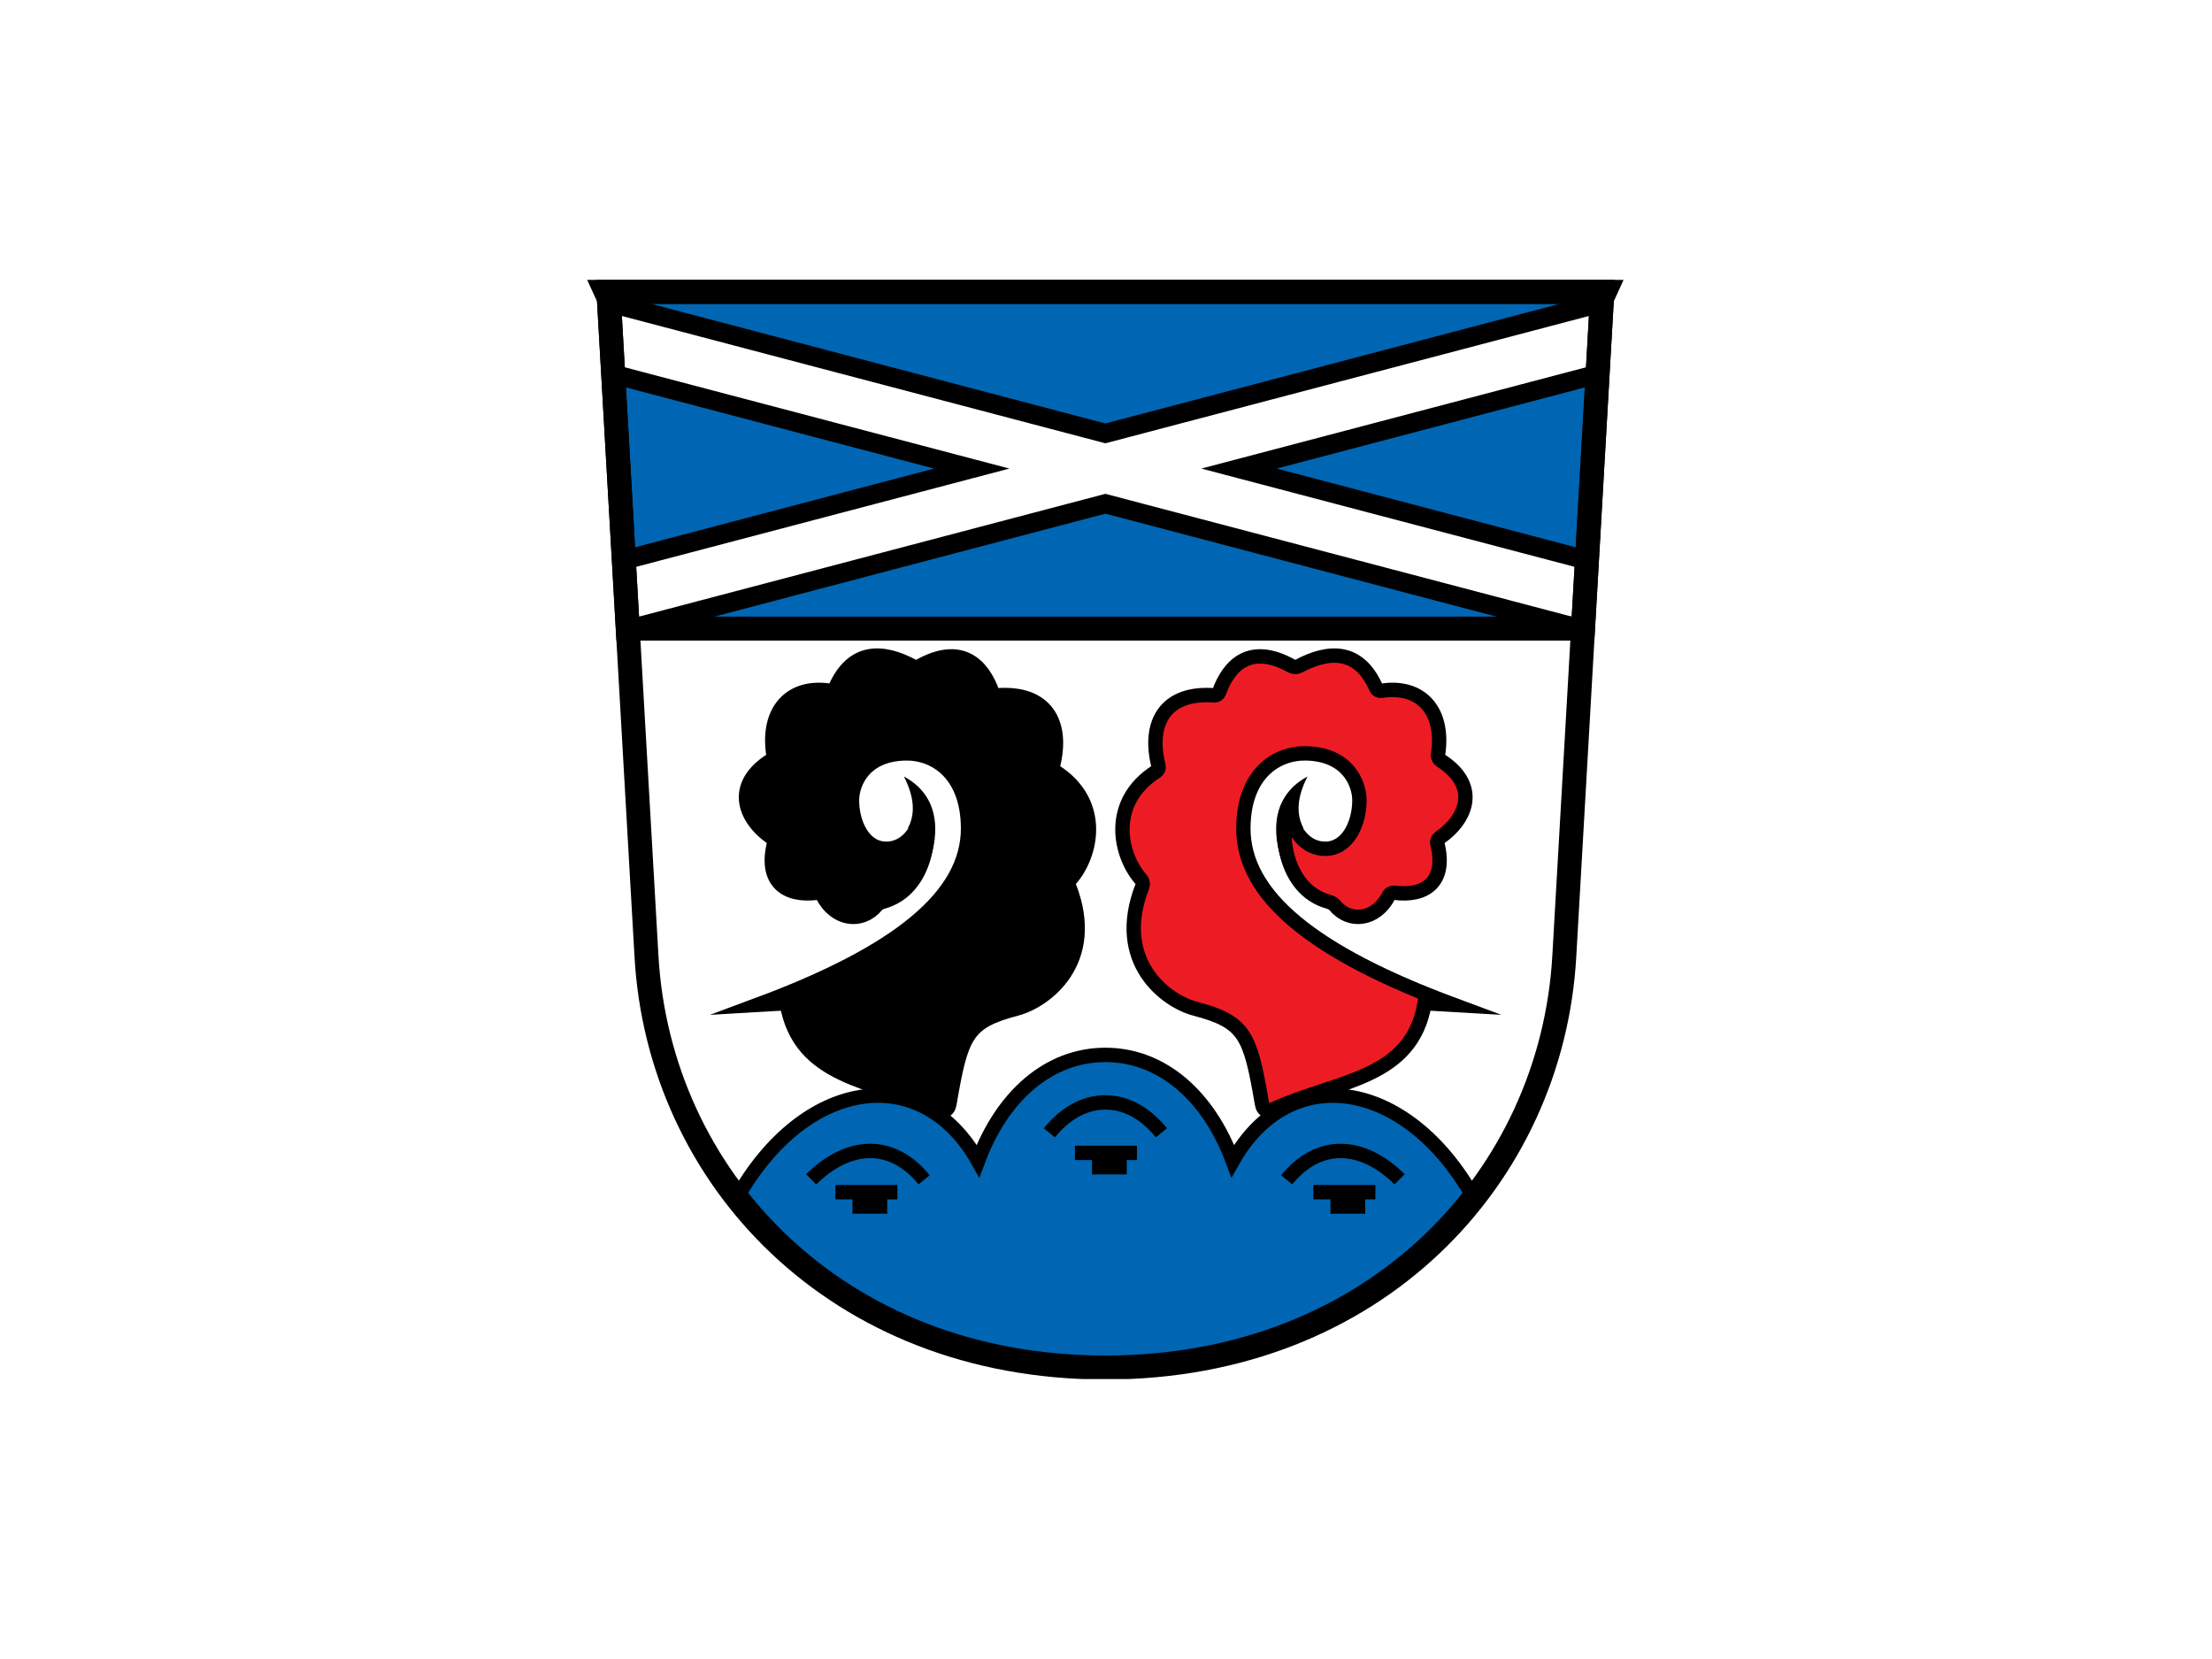
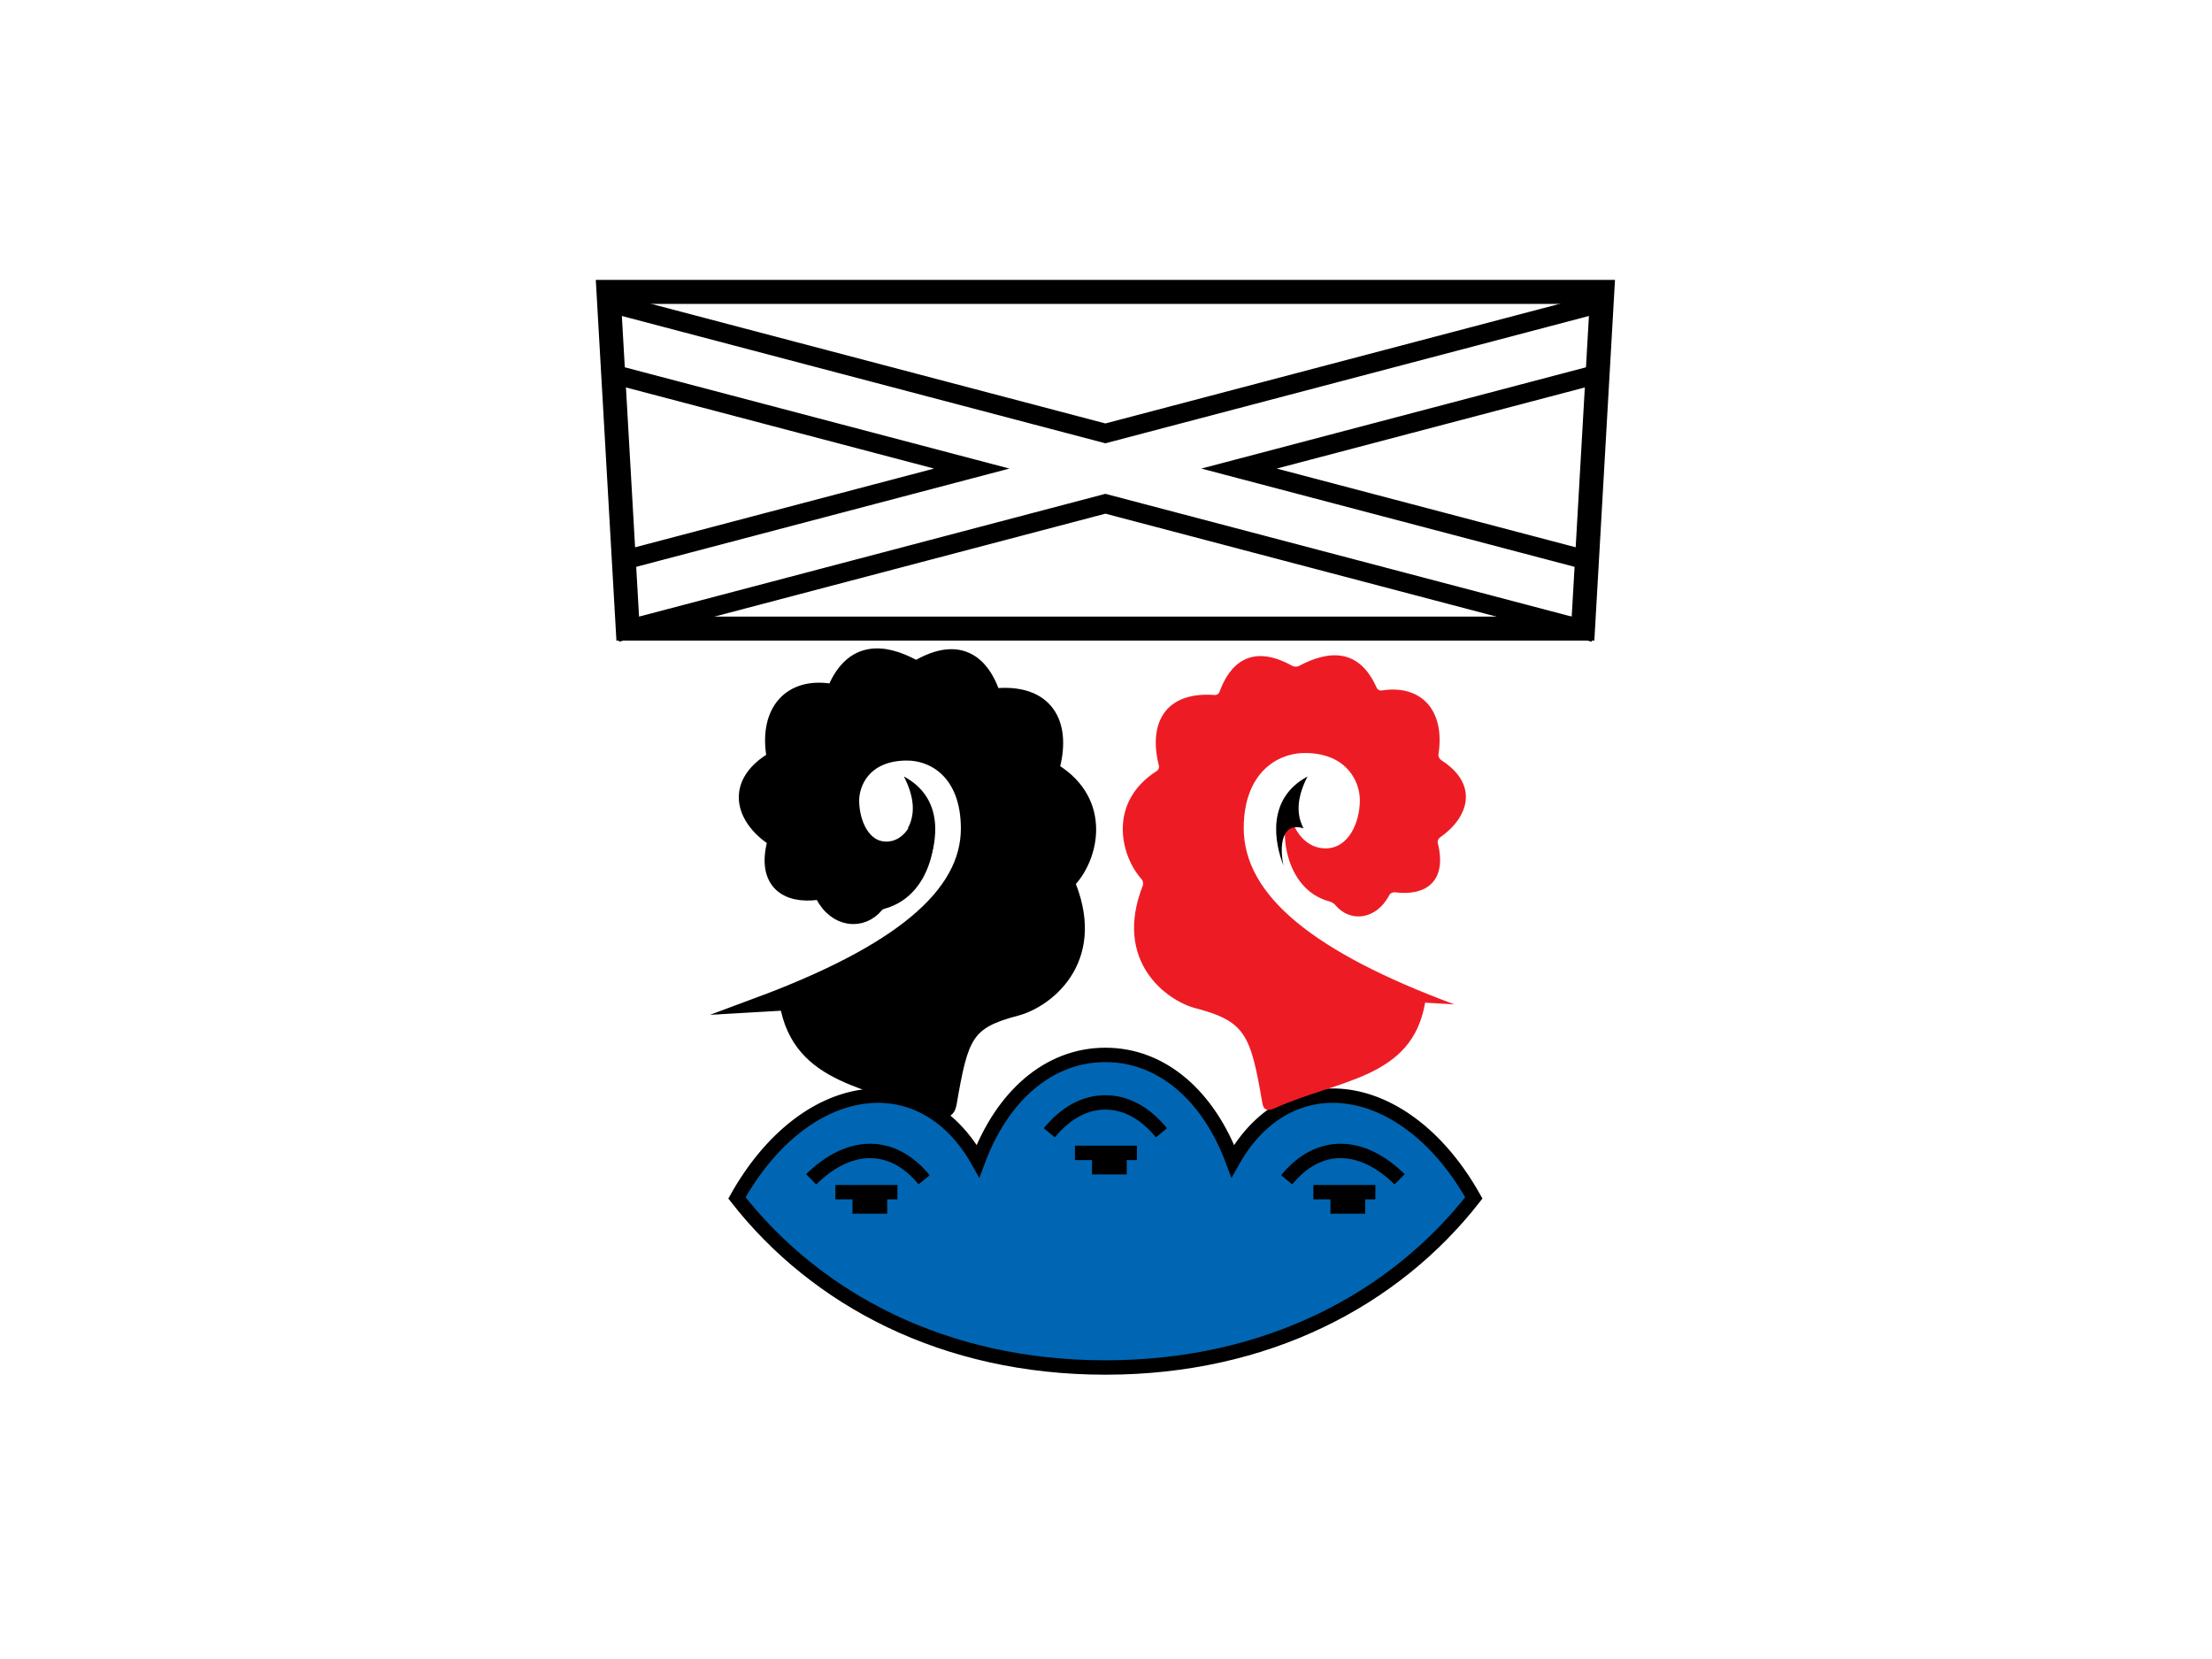
<svg xmlns="http://www.w3.org/2000/svg" width="1024" zoomAndPan="magnify" viewBox="0 0 768 576" height="768" preserveAspectRatio="xMidYMid meet" version="1.0">
  <defs>
    <clipPath id="2eb853e2f1">
      <path d="M 203.898 97.059 L 563.898 97.059 L 563.898 257 L 203.898 257 Z M 203.898 97.059 " clip-rule="nonzero" />
    </clipPath>
    <clipPath id="7469e10fcb">
      <path d="M 203.898 97.059 L 563.898 97.059 L 563.898 266 L 203.898 266 Z M 203.898 97.059 " clip-rule="nonzero" />
    </clipPath>
    <clipPath id="75578ba6cb">
      <path d="M 227 337 L 541 337 L 541 478.809 L 227 478.809 Z M 227 337 " clip-rule="nonzero" />
    </clipPath>
    <clipPath id="5551589c10">
      <path d="M 276 114 L 563.898 114 L 563.898 478.809 L 276 478.809 Z M 276 114 " clip-rule="nonzero" />
    </clipPath>
    <clipPath id="e1d9a0205e">
      <path d="M 203.898 114 L 491 114 L 491 478.809 L 203.898 478.809 Z M 203.898 114 " clip-rule="nonzero" />
    </clipPath>
    <clipPath id="5d9ee0aa07">
-       <path d="M 203.898 97.059 L 563.898 97.059 L 563.898 478.809 L 203.898 478.809 Z M 203.898 97.059 " clip-rule="nonzero" />
-     </clipPath>
+       </clipPath>
  </defs>
  <rect x="-76.8" width="921.6" fill="#ffffff" y="-57.6" height="691.2" fill-opacity="1" />
-   <rect x="-76.8" width="921.6" fill="#ffffff" y="-57.6" height="691.2" fill-opacity="1" />
  <path fill="#ffffff" d="M 211.297 101.312 L 210.387 101.312 L 211.426 103.574 L 224.504 331.965 C 228.883 408.395 290.098 474.555 383.898 474.555 C 477.695 474.555 538.914 408.395 543.293 331.965 L 556.371 103.574 L 557.406 101.312 Z M 211.297 101.312 " fill-opacity="1" fill-rule="nonzero" />
-   <path fill="#0066b3" d="M 217.984 218.148 L 549.809 218.148 L 556.5 101.312 L 211.297 101.312 Z M 217.984 218.148 " fill-opacity="1" fill-rule="nonzero" />
  <path fill="#ffffff" d="M 211.555 105.07 L 212.977 129.867 L 337.477 162.613 L 216.672 194.391 L 218.047 218.445 L 383.898 174.824 L 549.746 218.445 L 551.125 194.391 L 430.32 162.613 L 554.82 129.867 L 556.238 105.07 L 383.898 150.402 Z M 211.555 105.07 " fill-opacity="1" fill-rule="nonzero" />
  <g clip-path="url(#2eb853e2f1)">
    <path stroke-linecap="butt" transform="matrix(0.832, 0, 0, 0.833, 137.238, 33.024)" fill="none" stroke-linejoin="miter" d="M 89.283 86.537 L 90.991 116.321 L 240.564 155.654 L 95.431 193.822 L 97.083 222.715 L 296.334 170.32 L 495.581 222.715 L 497.238 193.822 L 352.105 155.654 L 501.677 116.321 L 503.381 86.537 L 296.334 140.987 Z M 89.283 86.537 " stroke="#000000" stroke-width="8" stroke-opacity="1" stroke-miterlimit="4" />
  </g>
  <g clip-path="url(#7469e10fcb)">
    <path stroke-linecap="butt" transform="matrix(0.832, 0, 0, 0.833, 137.238, 33.024)" fill="none" stroke-linejoin="miter" d="M 97.007 222.358 L 495.656 222.358 L 503.695 82.024 L 88.973 82.024 Z M 97.007 222.358 " stroke="#000000" stroke-width="10" stroke-opacity="1" stroke-miterlimit="4" />
  </g>
  <path fill="#0066b3" d="M 383.898 366.082 C 364.133 366.082 348.012 380.43 339.652 402.875 C 320.023 368.086 279.273 374.137 255.918 415.703 C 283.531 450.969 327.902 474.555 383.898 474.555 C 439.895 474.555 484.266 450.969 511.879 415.703 C 488.523 374.137 447.773 368.086 428.141 402.875 C 419.785 380.43 403.66 366.082 383.898 366.082 Z M 383.898 366.082 " fill-opacity="1" fill-rule="nonzero" />
  <g clip-path="url(#75578ba6cb)">
    <path stroke-linecap="butt" transform="matrix(0.832, 0, 0, 0.833, 137.238, 33.024)" fill="none" stroke-linejoin="miter" d="M 296.334 400.045 C 272.588 400.045 253.22 417.279 243.178 444.238 C 219.596 402.452 170.639 409.72 142.58 459.647 C 175.755 502.005 229.061 530.335 296.334 530.335 C 363.607 530.335 416.914 502.005 450.088 459.647 C 422.029 409.72 373.073 402.452 349.486 444.238 C 339.448 417.279 320.076 400.045 296.334 400.045 Z M 296.334 400.045 " stroke="#000000" stroke-width="6" stroke-opacity="1" stroke-miterlimit="4" />
  </g>
  <path stroke-linecap="butt" transform="matrix(0.832, 0, 0, 0.833, 137.238, 33.024)" fill="none" stroke-linejoin="miter" d="M 190.791 463.227 L 205.292 463.227 M 183.667 457.249 L 209.539 457.249 M 173.554 451.891 C 189.406 436.281 207.46 435.92 220.699 452.107 M 290.75 446.852 L 305.251 446.852 M 283.626 440.874 L 309.498 440.874 M 390.249 463.227 L 404.75 463.227 M 383.125 457.249 L 409.002 457.249 M 419.115 451.891 C 403.262 436.281 385.204 435.92 371.965 452.107 M 319.733 432.504 C 313.093 424.406 305.129 419.845 296.334 419.845 C 287.54 419.845 279.576 424.406 272.931 432.509 " stroke="#000000" stroke-width="6" stroke-opacity="1" stroke-miterlimit="4" />
  <path fill="#ed1c24" d="M 438.273 382.961 C 434.223 359.297 432.496 354.602 415.047 350.039 C 405.039 347.426 386.441 333.758 396.758 307.516 C 397.008 306.883 396.863 305.809 396.406 305.305 C 388.891 296.996 384.637 278.492 401.633 267.68 C 402.211 267.312 402.531 266.504 402.363 265.84 C 398.535 250.77 404.812 240.004 421.762 241.312 C 422.441 241.363 423.16 240.898 423.391 240.258 C 426.742 230.934 434.066 223.051 448.66 231.176 C 449.254 231.508 450.316 231.57 450.918 231.25 C 461.414 225.633 471.934 225.039 477.984 238.816 C 478.258 239.441 479.008 239.844 479.68 239.738 C 493.387 237.555 501.828 246.551 499.422 261.973 C 499.316 262.648 499.801 263.539 500.375 263.906 C 513.492 272.285 510.125 283.688 499.945 290.777 C 499.383 291.168 499.02 292.008 499.188 292.668 C 502.562 306.141 494.914 311.207 484.258 309.801 C 483.582 309.711 482.68 310.152 482.367 310.758 C 477.82 319.52 468.648 320.375 463.555 314.156 C 463.125 313.629 462.18 313.137 461.52 312.961 C 445.504 308.621 444.141 286.875 447.711 281.309 C 448.84 288.551 453.469 294.555 460.219 294.555 C 468.305 294.555 472.137 285.477 472.137 277.777 C 472.137 271.77 468 261.801 453.746 261.441 C 443.309 261.176 431.906 268.531 431.82 287.344 C 431.711 310.883 456.16 330.621 504.949 348.715 L 494.797 348.125 C 490.316 374.465 465.09 374.691 442.793 384.68 C 440.465 385.723 438.766 385.848 438.273 382.961 Z M 438.273 382.961 " fill-opacity="1" fill-rule="nonzero" />
  <g clip-path="url(#5551589c10)">
-     <path stroke-linecap="butt" transform="matrix(0.832, 0, 0, 0.833, 137.238, 33.024)" fill="none" stroke-linejoin="miter" d="M 361.66 420.319 C 356.793 391.896 354.719 386.256 333.756 380.776 C 321.732 377.637 299.389 361.22 311.783 329.7 C 312.084 328.94 311.91 327.649 311.361 327.044 C 302.332 317.064 297.221 294.839 317.64 281.852 C 318.335 281.411 318.719 280.439 318.518 279.642 C 313.919 261.54 321.46 248.61 341.823 250.181 C 342.639 250.242 343.503 249.684 343.78 248.915 C 347.806 237.715 356.605 228.247 374.138 238.006 C 374.851 238.405 376.128 238.48 376.851 238.095 C 389.46 231.348 402.098 230.635 409.368 247.183 C 409.696 247.934 410.597 248.417 411.405 248.29 C 427.872 245.668 438.013 256.473 435.123 274.997 C 434.996 275.809 435.578 276.878 436.268 277.319 C 452.026 287.383 447.981 301.079 435.751 309.595 C 435.076 310.064 434.639 311.073 434.841 311.866 C 438.896 328.048 429.707 334.134 416.905 332.444 C 416.093 332.337 415.009 332.867 414.633 333.594 C 409.171 344.118 398.152 345.145 392.032 337.676 C 391.516 337.043 390.38 336.451 389.587 336.24 C 370.346 331.028 368.708 304.908 372.998 298.222 C 374.354 306.921 379.915 314.132 388.024 314.132 C 397.739 314.132 402.343 303.228 402.343 293.98 C 402.343 286.764 397.373 274.79 380.248 274.359 C 367.709 274.04 354.01 282.875 353.907 305.471 C 353.776 333.744 383.149 357.452 441.763 379.185 L 429.566 378.477 C 424.183 410.114 393.877 410.386 367.089 422.384 C 364.292 423.636 362.251 423.786 361.66 420.319 Z M 361.66 420.319 " stroke="#000000" stroke-width="6" stroke-opacity="1" stroke-miterlimit="16" />
-   </g>
+     </g>
  <path fill="#000000" d="M 445.633 300.535 C 442.48 292.59 439.637 277.312 453.957 269.598 C 450.043 277.293 450.145 283.023 452.602 287.602 C 445.051 285.176 444.113 293.695 445.633 300.535 Z M 445.633 300.535 " fill-opacity="1" fill-rule="nonzero" />
  <path fill="#000000" d="M 329.523 382.961 C 333.57 359.297 335.301 354.602 352.75 350.039 C 362.758 347.426 381.355 333.758 371.039 307.516 C 370.789 306.883 370.93 305.809 371.387 305.305 C 378.902 296.996 383.156 278.492 366.16 267.68 C 365.586 267.312 365.262 266.504 365.43 265.84 C 369.262 250.77 362.984 240.004 346.031 241.312 C 345.352 241.363 344.637 240.898 344.406 240.258 C 341.055 230.934 333.73 223.051 319.137 231.176 C 318.539 231.508 317.48 231.57 316.879 231.25 C 306.379 225.633 295.859 225.039 289.809 238.816 C 289.535 239.441 288.789 239.844 288.117 239.738 C 274.41 237.555 265.969 246.551 268.375 261.973 C 268.48 262.648 267.992 263.539 267.418 263.906 C 254.305 272.285 257.668 283.688 267.852 290.777 C 268.41 291.168 268.773 292.008 268.609 292.668 C 265.234 306.141 272.883 311.207 283.539 309.801 C 284.215 309.711 285.117 310.152 285.43 310.758 C 289.977 319.52 299.145 320.375 304.242 314.156 C 304.672 313.629 305.617 313.137 306.273 312.961 C 322.289 308.621 323.656 286.875 320.082 281.309 C 318.957 288.551 314.328 294.555 307.578 294.555 C 299.492 294.555 295.656 285.477 295.656 277.777 C 295.656 271.77 299.797 261.801 314.051 261.441 C 324.488 261.176 335.887 268.531 335.977 287.344 C 336.082 310.883 311.633 330.621 262.844 348.715 L 272.996 348.125 C 277.48 374.465 302.707 374.691 325.004 384.68 C 327.332 385.723 329.031 385.848 329.523 382.961 Z M 329.523 382.961 " fill-opacity="1" fill-rule="nonzero" />
  <g clip-path="url(#e1d9a0205e)">
    <path stroke-linecap="butt" transform="matrix(-0.832, 0, 0, 0.833, 630.557, 33.024)" fill="none" stroke-linejoin="miter" d="M 361.658 420.319 C 356.796 391.896 354.717 386.256 333.754 380.776 C 321.73 377.637 299.388 361.22 311.781 329.7 C 312.082 328.94 311.913 327.649 311.364 327.044 C 302.335 317.064 297.224 294.839 317.643 281.852 C 318.333 281.411 318.722 280.439 318.521 279.642 C 313.917 261.54 321.458 248.61 341.826 250.181 C 342.642 250.242 343.501 249.684 343.778 248.915 C 347.804 237.715 356.604 228.247 374.136 238.006 C 374.854 238.405 376.126 238.48 376.849 238.095 C 389.463 231.348 402.101 230.635 409.371 247.183 C 409.699 247.934 410.596 248.417 411.403 248.29 C 427.87 245.668 438.012 256.473 435.121 274.997 C 434.994 275.809 435.581 276.878 436.27 277.319 C 452.025 287.383 447.984 301.079 435.75 309.595 C 435.078 310.064 434.642 311.073 434.839 311.866 C 438.894 328.048 429.705 334.134 416.903 332.444 C 416.091 332.337 415.007 332.867 414.631 333.594 C 409.169 344.118 398.155 345.145 392.03 337.676 C 391.514 337.043 390.378 336.451 389.59 336.24 C 370.349 331.028 368.707 304.908 373.001 298.222 C 374.352 306.921 379.913 314.132 388.023 314.132 C 397.737 314.132 402.345 303.228 402.345 293.98 C 402.345 286.764 397.371 274.79 380.246 274.359 C 367.707 274.04 354.013 282.875 353.905 305.471 C 353.778 333.744 383.151 357.452 441.766 379.185 L 429.569 378.477 C 424.181 410.114 393.875 410.386 367.087 422.384 C 364.291 423.636 362.249 423.786 361.658 420.319 Z M 361.658 420.319 " stroke="#000000" stroke-width="6" stroke-opacity="1" stroke-miterlimit="16" />
  </g>
  <path fill="#000000" d="M 322.164 300.535 C 325.312 292.59 328.156 277.312 313.84 269.598 C 317.754 277.293 317.648 283.023 315.191 287.602 C 322.742 285.176 323.684 293.695 322.164 300.535 Z M 322.164 300.535 " fill-opacity="1" fill-rule="nonzero" />
  <g clip-path="url(#5d9ee0aa07)">
    <path stroke-linecap="butt" transform="matrix(0.832, 0, 0, 0.833, 137.238, 33.024)" fill="none" stroke-linejoin="miter" d="M 88.973 82.024 L 87.88 82.024 L 89.128 84.74 L 104.84 359.066 C 110.101 450.868 183.643 530.335 296.334 530.335 C 409.021 530.335 482.568 450.868 487.829 359.066 L 503.541 84.74 L 504.784 82.024 Z M 88.973 82.024 " stroke="#000000" stroke-width="10" stroke-opacity="1" stroke-miterlimit="4" />
  </g>
</svg>